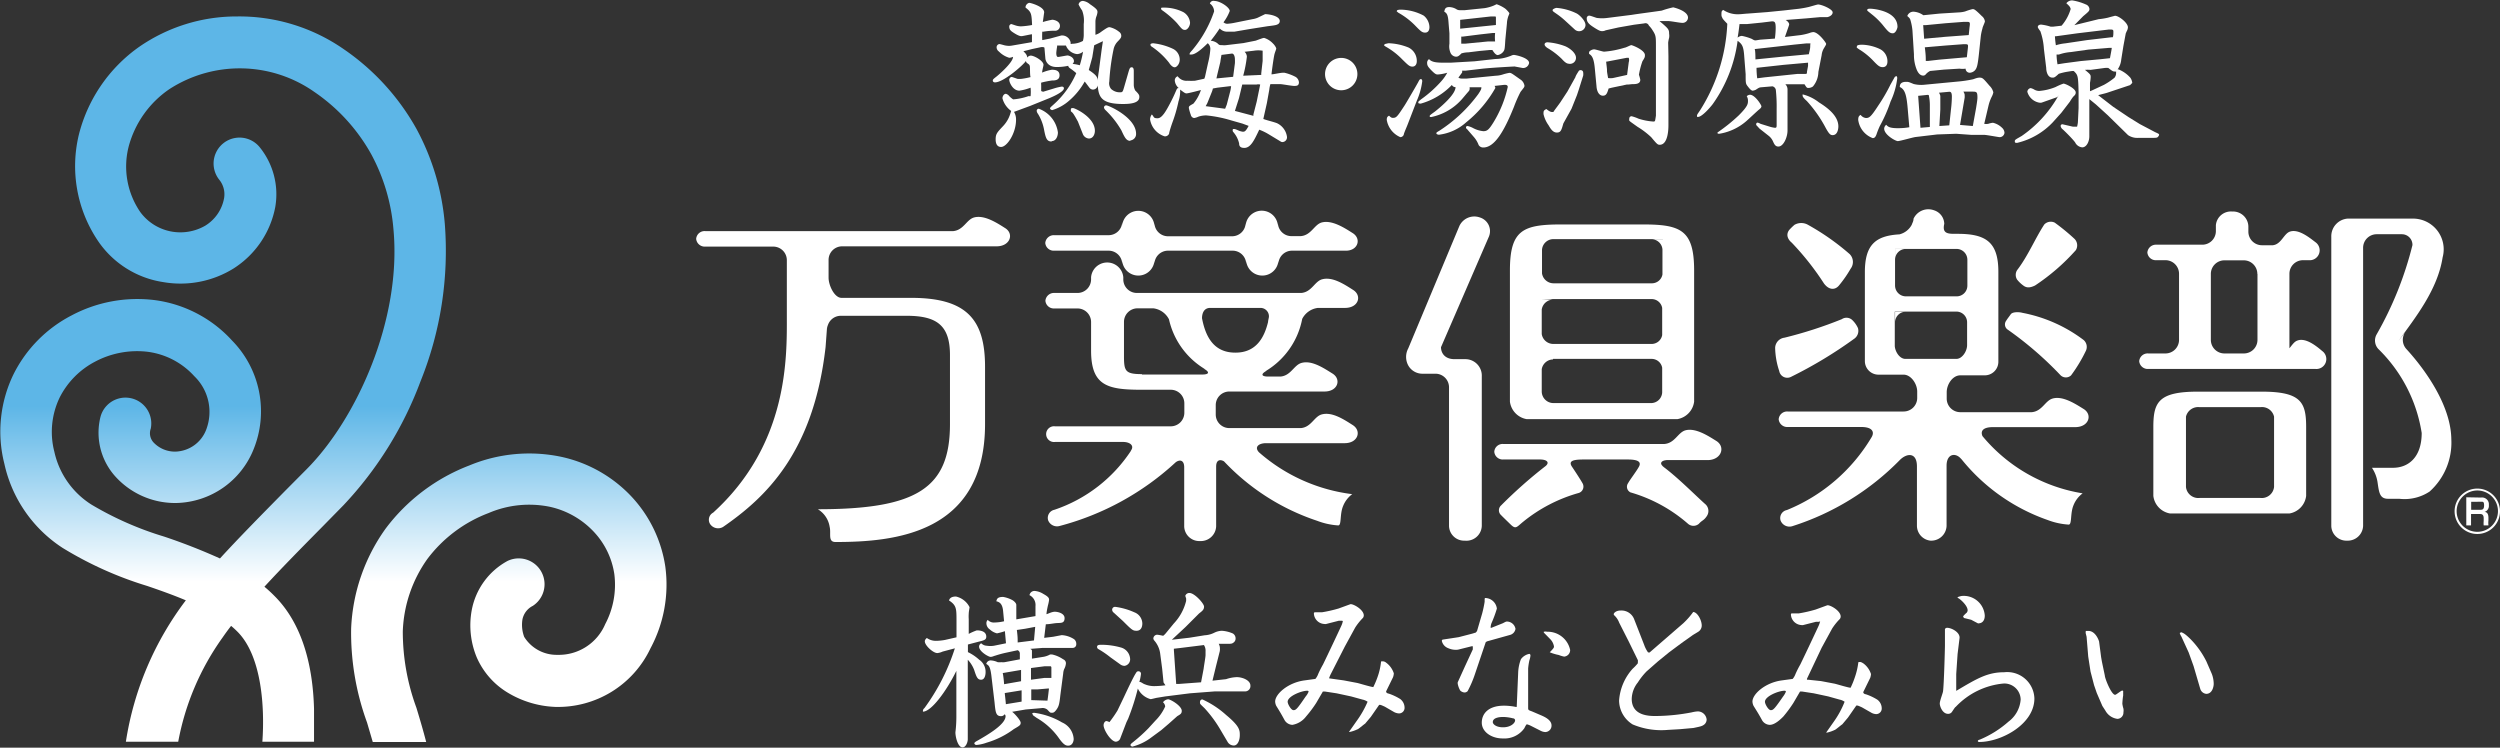
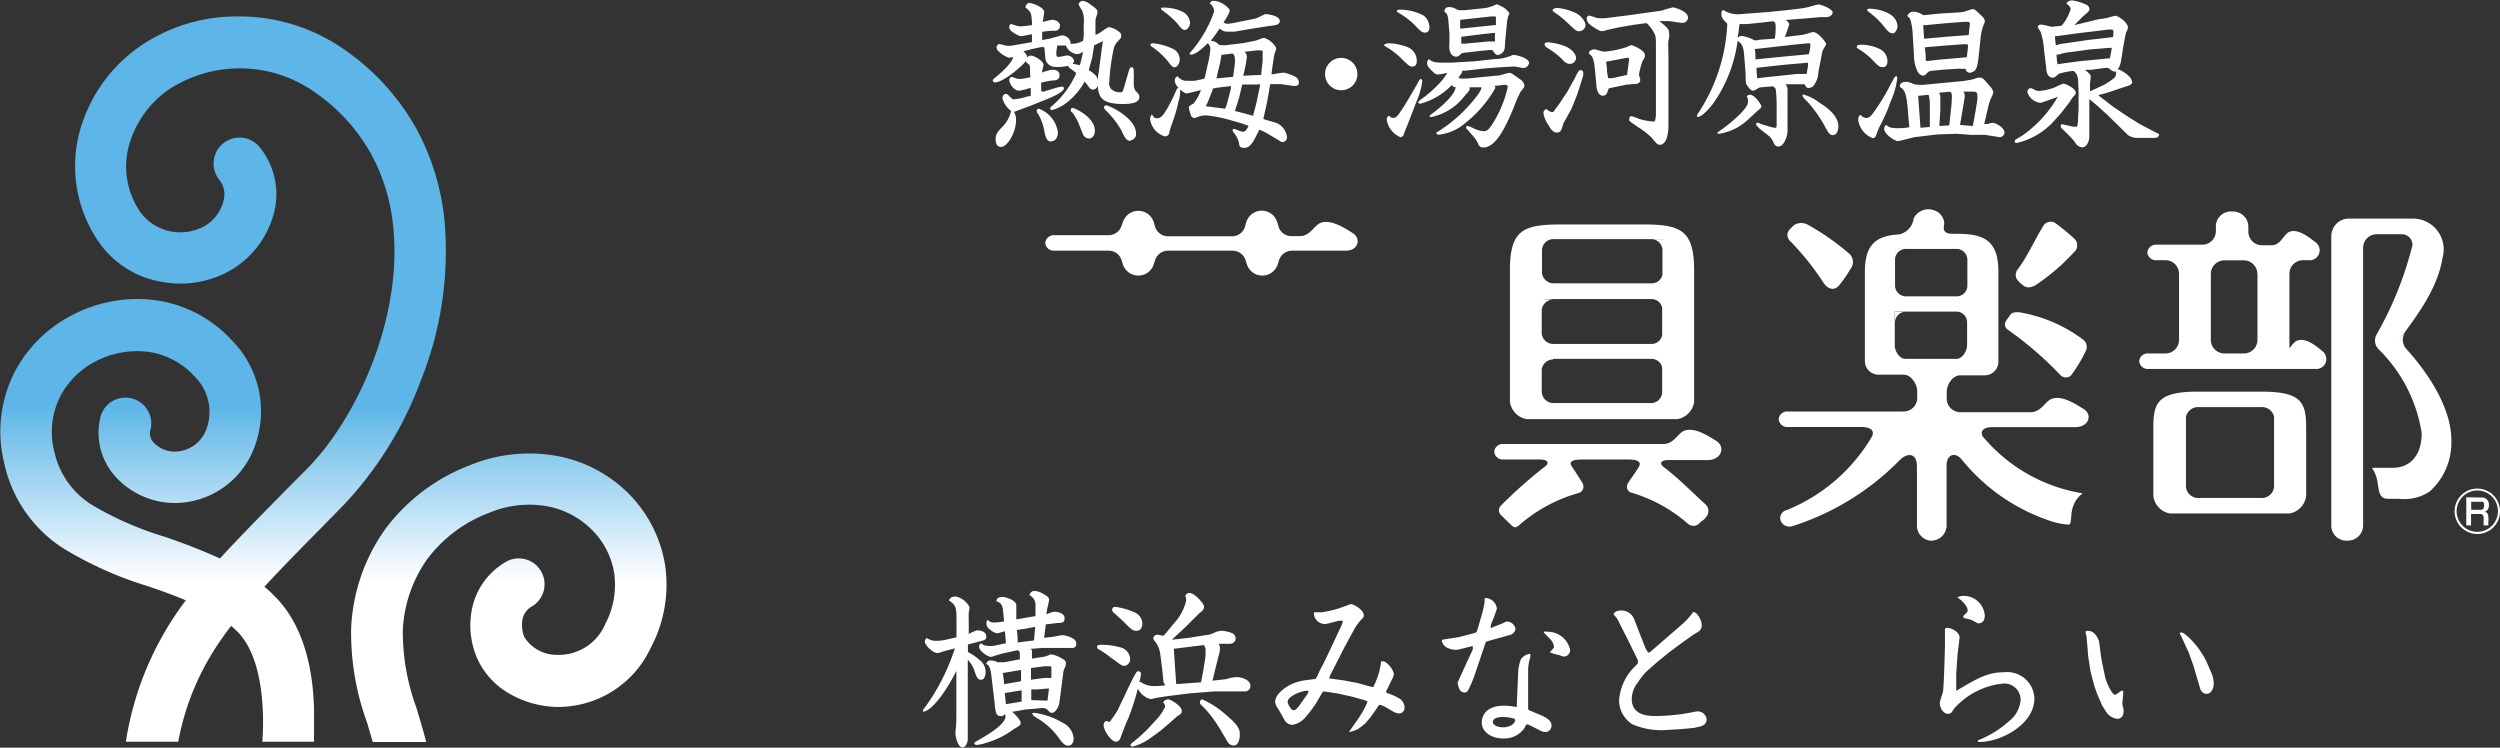
<svg xmlns="http://www.w3.org/2000/svg" xmlns:xlink="http://www.w3.org/1999/xlink" viewBox="0 0 183.9 55">
  <rect x="0" y="0" width="183.9" height="55" fill="#333333" stroke="none" />
  <defs>
    <style>.cls-1{fill:url(#linear-gradient);}.cls-2{fill:url(#linear-gradient-2);}.cls-3{fill:#fff;}</style>
    <linearGradient id="linear-gradient" x1="-4140.15" y1="-4199.24" x2="-4140.15" y2="-4225.62" gradientTransform="translate(2054.09 2100.45) scale(0.49)" gradientUnits="userSpaceOnUse">
      <stop offset="0" stop-color="#fff" />
      <stop offset="1" stop-color="#5db6e7" />
    </linearGradient>
    <linearGradient id="linear-gradient-2" x1="-4183.29" y1="-4199.24" x2="-4183.29" y2="-4225.62" xlink:href="#linear-gradient" />
  </defs>
  <title>eew3アセット 2</title>
  <g id="レイヤー_2" data-name="レイヤー 2">
    <g id="レイヤー_2-2" data-name="レイヤー 2">
      <path class="cls-1" d="M48.94,41.68a9.61,9.61,0,0,0-2.42-5.08,10,10,0,0,0-5.25-3,11.46,11.46,0,0,0-6.75.64,13.92,13.92,0,0,0-6.15,4.64,13.57,13.57,0,0,0-2.54,7.36A19.26,19.26,0,0,0,27,53.15l.42,1.43h3.93c-.23-.89-.48-1.73-.72-2.52a16.22,16.22,0,0,1-1-5.63,9.76,9.76,0,0,1,1.82-5.33,10.12,10.12,0,0,1,4.49-3.36,7.58,7.58,0,0,1,4.51-.46,6.28,6.28,0,0,1,3.27,1.88,5.77,5.77,0,0,1,1.47,3.07,6.19,6.19,0,0,1-.67,3.68A3.71,3.71,0,0,1,41,48.17a2.81,2.81,0,0,1-2.44-1.32,2.53,2.53,0,0,1-.13-1.28,1.43,1.43,0,0,1,.76-1h0a1.9,1.9,0,0,0-1.85-3.31,5.2,5.2,0,0,0-2.64,3.63,6.14,6.14,0,0,0,.37,3.47A5.68,5.68,0,0,0,37.43,51a7.31,7.31,0,0,0,3.42,1,7.52,7.52,0,0,0,7-4.31A9.91,9.91,0,0,0,48.94,41.68Z" />
      <path class="cls-2" d="M32.72,16.47a17.81,17.81,0,0,0-2.09-7,17.31,17.31,0,0,0-5.34-5.85,13.47,13.47,0,0,0-7.87-2.41,12.58,12.58,0,0,0-7.16,2.22A11.26,11.26,0,0,0,5.82,9.83a9.84,9.84,0,0,0,1.36,7.85A7.07,7.07,0,0,0,12,20.75a7.4,7.4,0,0,0,5.18-1,6.87,6.87,0,0,0,3.07-4.53,5.5,5.5,0,0,0-1.13-4.37,1.9,1.9,0,0,0-3,2.36,1.7,1.7,0,0,1,.36,1.39,3,3,0,0,1-1.38,2,3.66,3.66,0,0,1-4.78-1,5.92,5.92,0,0,1-.85-4.84,7.43,7.43,0,0,1,3-4.21,9.54,9.54,0,0,1,10.65.21,13.47,13.47,0,0,1,4.18,4.57,14,14,0,0,1,1.64,5.51c.63,6.68-2.73,14-6.38,17.67L21,36.08c-1.81,1.84-3.41,3.46-4.82,5a43.74,43.74,0,0,0-4.11-1.61,23.93,23.93,0,0,1-5.34-2.35A6.16,6.16,0,0,1,4,33.24a5.83,5.83,0,0,1,.39-4A6.06,6.06,0,0,1,7,26.6a6.6,6.6,0,0,1,3.8-.73,5.6,5.6,0,0,1,3.49,1.8,3.65,3.65,0,0,1,.88,3.93,2.5,2.5,0,0,1-2.25,1.62,2.16,2.16,0,0,1-1.64-.69,1,1,0,0,1-.19-1,1.9,1.9,0,0,0-3.71-.82,4.81,4.81,0,0,0,1,4.22A5.92,5.92,0,0,0,13,37a6.27,6.27,0,0,0,5.65-3.94,7.43,7.43,0,0,0-1.57-8,9.35,9.35,0,0,0-5.83-3,10.32,10.32,0,0,0-6,1.15A9.8,9.8,0,0,0,1,27.52a9.63,9.63,0,0,0-.68,6.59A9.9,9.9,0,0,0,4.6,40.3a26.81,26.81,0,0,0,6.22,2.8c1,.34,1.95.68,2.85,1.06a23,23,0,0,0-4.41,10.4v0h3.85a19.15,19.15,0,0,1,3.26-7.66c.2-.29.41-.58.63-.86.17.14.33.29.48.44,1.78,1.8,2,5.57,1.82,8.08h3.8c0-.71,0-1.54,0-2.42C23,48.45,22,45.64,20.19,43.84a9.46,9.46,0,0,0-.74-.68c1.25-1.36,2.67-2.8,4.26-4.41l1.56-1.59a27,27,0,0,0,5.66-9.1A25.66,25.66,0,0,0,32.72,16.47Z" />
      <path class="cls-3" d="M75.84,50v-.86l1-.13.43,0s.07,0,.07.11,0,.2,0,.27l0,.48-.53,0Zm-2.68,1.68c.07.72.1,1,.48,1a.3.3,0,0,0,.26-.14.18.18,0,0,1,.07.14c0,.61-1.31,1.37-2.08,1.81-.1.05-.22.13-.22.19a.16.16,0,0,0,.16.12,3,3,0,0,0,.75-.17,6.28,6.28,0,0,0,2-1c.45-.26.5-.3.5-.47s-.46-.69-.63-.8l1-.17,1.15-.1a.55.55,0,0,1,.44.11c.21.22.21.23.32.23s.19,0,.36-.24.21-.41.28-1.06l.21-1.6a1,1,0,0,1,.07-.31,1.06,1.06,0,0,0,.13-.43.31.31,0,0,0-.2-.29,2.32,2.32,0,0,0-.83-.36l-.13,0a1.56,1.56,0,0,1-.46.17l-.88.14c0-.08,0-.49,0-.58s-.1-.12-.12-.14l.92-.07,1,0h.8l.39,0h0a.26.26,0,0,0,.27-.28.43.43,0,0,0-.16-.36,1.86,1.86,0,0,0-.91-.3h0l-.63.12-.66.08.12-1c.3,0,.59-.08.87-.09s.51,0,.51-.36-.5-.47-.72-.47-.51.16-.61.18c0-.15.06-.43.1-.62a3.44,3.44,0,0,0,.09-.42c0-.12,0-.22-.42-.45a1.4,1.4,0,0,0-.64-.22.37.37,0,0,0-.38.31.81.81,0,0,1,.44.81c0,.27,0,.53,0,.73l-1.41.24c0-.26,0-.3,0-.6,0-.13,0-.33,0-.46s-.16-.28-.28-.35a2.17,2.17,0,0,0-.69-.24c-.42,0-.46.15-.5.32.25.06.45.19.5.73l.07.74a3.13,3.13,0,0,1-.69.09.6.6,0,0,1-.51-.19.32.32,0,0,0-.1.23.55.55,0,0,0,.25.47,1.19,1.19,0,0,0,.53.29,5.5,5.5,0,0,0,.58-.16l.08.89-.88.18a1.78,1.78,0,0,1-.54,0,.6.6,0,0,1-.4-.18.28.28,0,0,0-.16.24c0,.37.7.76.84.76s.25-.07.35-.09a7.78,7.78,0,0,1,.81-.22l.84-.18a.27.27,0,0,1,.16.27v.4l-1.12.21a.93.93,0,0,1-.23,0,1.28,1.28,0,0,1-.28,0,1.37,1.37,0,0,0-.52-.13.33.33,0,0,0-.32.26c.2.12.31.19.4,1.07Zm2.7-.18v-.79l0,0,.48,0,.81-.07a.23.23,0,0,1,0,.11s-.06.55-.1.79Zm-1-4.24c0-.35,0-.41-.06-.92l.61-.09.74-.14-.09,1Zm-1,3.07c0-.12-.06-.69-.1-.82l1.35-.23v.83Zm.13,1.47c0-.12-.07-.69-.08-.82l1.24-.2v.83Zm-3.75-4.11A15.29,15.29,0,0,1,68,52.09a.27.27,0,0,0-.11.19c0,.06,0,.07,0,.07.62,0,1.74-1.53,2.46-3v2l0,1.3a9.54,9.54,0,0,1-.07,1.22v0c0,.34.18,1.11.53,1.11.19,0,.36-.28.38-.58V48.53a2.29,2.29,0,0,1,.47.75c.17.53.25.72.51.72s.33-.33.33-.56a1.07,1.07,0,0,0-.47-.91,3.45,3.45,0,0,0-.83-.56v-.56L72,47.2c.41-.1.55-.14.55-.37,0-.46-.59-.46-.7-.46a4.26,4.26,0,0,0-.59.26l0-1.09a2.66,2.66,0,0,1,0-.39c0-.16.06-.42.06-.49a1.49,1.49,0,0,0-1-.78c-.39,0-.48.18-.51.29.55.36.55.6.55,1.5v1.21l-.83.19a3.75,3.75,0,0,1-.72.07,1.13,1.13,0,0,1-.63-.21c-.12.1-.15.17-.15.25,0,.3.61.86.92.86a1.22,1.22,0,0,0,.39-.11Zm5.72,4.81a.15.15,0,0,0,.06.14l.24.17a5.13,5.13,0,0,1,1.62,1.47c.39.56.56.57.7.57.31,0,.4-.32.4-.49a1.42,1.42,0,0,0-.86-1.22,5.42,5.42,0,0,0-2-.7A.33.33,0,0,0,75.9,52.48Z" />
      <path class="cls-3" d="M86.73,50.31l-.21,0-.17-2.5v-.09l.44-.05,1.77-.22a.73.73,0,0,1,.12.46l0,.28c0,.14-.12.81-.14,1l-.19,1Zm-1,.1a6.54,6.54,0,0,1-.78.06,1.77,1.77,0,0,1-.75-.14c-.05,0-.27-.16-.32-.16l-.07,0a3.45,3.45,0,0,0,.12-.6.18.18,0,0,0-.18-.19c-.06,0-.12,0-.19.13-.19.28-.67,1.31-.88,1.76l-.48,1a8.88,8.88,0,0,1-.59.85.72.72,0,0,0-.22-.08c-.1,0-.21.14-.21.31,0,.34.54,1.21.91,1.21a.38.38,0,0,0,.33-.28l.44-1.15.13-.27a17.43,17.43,0,0,0,.71-2.21,1.47,1.47,0,0,0,.94.78c.06,0,.39-.09.46-.1l.61-.1L87.53,51l1.82-.14,1.82,0,.41,0a.39.39,0,0,0,.4-.43c0-.39-.59-.62-1-.62a2.65,2.65,0,0,0-.79.15l-1,.11L89.45,49l.28-1.11a1.36,1.36,0,0,0,0-.3.76.76,0,0,0-.08-.23l.51,0c.4,0,.45,0,.56-.08a.36.36,0,0,0,.17-.32.42.42,0,0,0-.2-.36,2.4,2.4,0,0,0-.81-.2,1.34,1.34,0,0,0-.57.15,1.76,1.76,0,0,1-.69.18l-1.12.18-1.3.15,1-.93,1-1c.26-.2.37-.29.37-.51s-.7-1-1.07-1a.31.31,0,0,0-.31.21,1.89,1.89,0,0,0,.06.18,1.23,1.23,0,0,1,0,.2,3.71,3.71,0,0,1-.91,1.66l-.59.72a1.11,1.11,0,0,1-.19.18,3.88,3.88,0,0,0-.43-.08.29.29,0,0,0-.29.27s0,.08.08.17a1.83,1.83,0,0,1,.43,1l.14,1.07.1,1Zm-3.34-1.55a.54.54,0,0,0,.33.12.48.48,0,0,0,.41-.53.92.92,0,0,0-.61-.8A5.24,5.24,0,0,0,81,47.43c-.11,0-.3,0-.3.15a.19.19,0,0,0,.12.18,6.92,6.92,0,0,1,.86.59Zm.21-3.18c.65.65.73.72,1,.72.4,0,.43-.4.43-.54a.9.9,0,0,0-.59-.82,5,5,0,0,0-1.4-.4.21.21,0,0,0-.23.21.28.28,0,0,0,.12.22Zm4,7c.22-.13.33-.18.33-.39,0-.37-.83-.85-1-.85a.52.52,0,0,0-.38.22.45.45,0,0,1,.16.31A3.42,3.42,0,0,1,85,53l-.53.58a11.88,11.88,0,0,1-1.11,1c-.15.12-.2.16-.2.23s.11.11.14.11a3.89,3.89,0,0,0,1.4-.68l.72-.53.54-.46Zm3.7,1.89a.53.53,0,0,0,.46.27c.29,0,.44-.4.44-.76s0-.65-1-1.48a6.79,6.79,0,0,0-1.75-1.15c-.11,0-.18.08-.18.21s0,.11.34.44a9.1,9.1,0,0,1,1.17,1.59Z" />
      <path class="cls-3" d="M94.72,51.62c0-.4,1-.81,1.45-.81,0,0,.09,0,.09.07a1.25,1.25,0,0,1-.22.36c-.61.9-.71,1-.89,1S94.72,51.79,94.72,51.62Zm4.06-5.93a1.52,1.52,0,0,1-.12.36c-.2.44-1.08,2.3-1.34,2.83a7.43,7.43,0,0,0-.35.69,1.2,1.2,0,0,1-.21.37l-.8.11c-1.21.16-2.16,1-2.16,1.56a.82.82,0,0,0,.08.31c.32.52.35.57.63,1.08a.7.7,0,0,0,.56.32,1.61,1.61,0,0,0,1-.61,8.63,8.63,0,0,0,.75-1l.49-.84s.06,0,.16,0l.85.13,1.07.23,0,0,.83.23a1,1,0,0,1,.38.16A7.13,7.13,0,0,1,99.82,53l-.59.84v0l.07,0a2.55,2.55,0,0,0,.55-.19c.06,0,.42-.32.57-.42l.42-.5.61-.88s0,0,.07,0,.31.12.34.13l.69.4a.92.92,0,0,0,.34.1.41.41,0,0,0,.43-.43.8.8,0,0,0-.32-.63,4,4,0,0,0-.85-.4c-.07,0-.24-.08-.17-.2l.49-1a1,1,0,0,0,.06-.29,1.57,1.57,0,0,0-.56-.78.41.41,0,0,0-.38-.09,4.72,4.72,0,0,1-.25,1.12,6.22,6.22,0,0,1-.32.76c-.15,0-1-.26-1.17-.3l-1-.19-1-.14h-.07v-.07l.08-.19,1.06-2.08.77-1.41a4.31,4.31,0,0,1,.57-.71.32.32,0,0,0,.06-.18c0-.44-.83-.89-1-.82l-.85.31a10,10,0,0,1-1.23.28H96.8c-.12,0-.15,0-.15.1a.81.81,0,0,0,.77.76.35.35,0,0,0,.13,0l.94-.24.24,0Z" />
      <path class="cls-3" d="M110.56,53.5c-.52,0-.75-.24-.75-.38,0-.38.65-.38.78-.38a3.13,3.13,0,0,1,.7.1s.16,0,.16.16S111.17,53.5,110.56,53.5ZM111.5,52a4.4,4.4,0,0,0-.87-.09c-1.15,0-1.63.59-1.63,1.25s.69,1.16,1.54,1.16a1.8,1.8,0,0,0,1.59-.75c.05-.1.14-.29.19-.29a1.57,1.57,0,0,1,.27.1l.73.37a.81.81,0,0,0,.35.1.47.47,0,0,0,.46-.49c0-.41-.54-.64-.74-.73l-.7-.3c-.25-.09-.28-.1-.28-.25s0-.85,0-1l0-1,0-.9a4.62,4.62,0,0,1,.09-.6,1.39,1.39,0,0,0,.08-.36s0-.12-.09-.12a1,1,0,0,0-.61.39,3.08,3.08,0,0,0-.2.92L111.57,52Zm-2.94-5.47-.26.08-1,.26-1.18.18a.1.1,0,0,0-.06.09.74.74,0,0,0,.47.54,1.35,1.35,0,0,0,.72.11l1-.25h.09l0,.23L107.77,49l-.54,1.19a.65.65,0,0,0,0,.11,1.62,1.62,0,0,0,.18.49.49.49,0,0,0,.33.15.33.33,0,0,0,.22-.1,8.07,8.07,0,0,0,.55-1.29l.78-2.31.09-.06,1.68-.47a.55.55,0,0,0,.42-.45.65.65,0,0,0-.61-.54c-.07,0-.09,0-.31.12l-.85.34-.06,0a1.05,1.05,0,0,1,.06-.33,8.79,8.79,0,0,0,.4-1.08.88.88,0,0,0-.83-.78c-.07,0-.07,0-.07.28a8.58,8.58,0,0,1-.18.85l-.38,1.3Zm5,0,.48.49a1,1,0,0,1,.27.53c0,.08,0,.12-.31.43a3.23,3.23,0,0,0,.66.2,2.08,2.08,0,0,0,.4.12.48.48,0,0,0,.44-.49,1.69,1.69,0,0,0-1.69-1.34.62.62,0,0,0-.25,0Z" />
      <path class="cls-3" d="M121.34,48l2.49-2.16a5.59,5.59,0,0,0,.72-.82c.3,0,.63.59.63,1a.54.54,0,0,1-.27.46l-.38.23-.83.59-.94.7-.81.66-.83.73a5,5,0,0,0-.64.81,2,2,0,0,0-.45,1.21c0,1.26,1.31,1.26,1.77,1.26a14.46,14.46,0,0,0,2.65-.27,2.34,2.34,0,0,1,.45-.07.66.66,0,0,1,.64.59.48.48,0,0,1-.18.38c-.15.11-.21.13-.79.25l-1,.09-.87.05a5.44,5.44,0,0,1-2.6-.4,2.09,2.09,0,0,1-1-1.76,3.89,3.89,0,0,1,1-2.34,3.55,3.55,0,0,0,.38-.4s0-.08,0-.1a.42.42,0,0,0,0-.13l-.66-1.35-.71-1.4a1.44,1.44,0,0,0-.4-.58s0-.06,0-.08.12-.24.51-.24a1,1,0,0,1,1,.67l.73,1.87a2.17,2.17,0,0,0,.28.54Z" />
-       <path class="cls-3" d="M129.83,51.62c0-.4,1-.81,1.45-.81,0,0,.09,0,.09.07a1.47,1.47,0,0,1-.21.36c-.62.9-.72,1-.9,1S129.83,51.79,129.83,51.62Zm4.06-5.93a1.52,1.52,0,0,1-.12.36c-.2.44-1.08,2.3-1.34,2.83a7.43,7.43,0,0,0-.35.69,1.2,1.2,0,0,1-.21.37l-.8.11c-1.21.16-2.16,1-2.16,1.56a.82.82,0,0,0,.08.31c.32.52.36.57.64,1.08a.68.68,0,0,0,.55.32c.39,0,.82-.43,1-.61a9.39,9.39,0,0,0,.74-1l.49-.84s.07,0,.16,0l.85.13,1.07.23,0,0,.82.23a1,1,0,0,1,.38.16,6.66,6.66,0,0,1-.77,1.43l-.59.84v0l.07,0a2.55,2.55,0,0,0,.55-.19c.06,0,.42-.32.57-.42l.42-.5.61-.88s0,0,.07,0,.31.12.34.13l.7.4a.8.8,0,0,0,.34.1.41.41,0,0,0,.42-.43.8.8,0,0,0-.32-.63,4,4,0,0,0-.85-.4c-.07,0-.24-.08-.17-.2l.49-1a1,1,0,0,0,.06-.29,1.57,1.57,0,0,0-.56-.78c-.18-.11-.22-.12-.37-.09a5.18,5.18,0,0,1-.26,1.12,6.28,6.28,0,0,1-.31.76c-.16,0-1-.26-1.18-.3l-1-.19L133,50h-.08v-.07l.09-.19L134,47.65l.77-1.41a4.31,4.31,0,0,1,.57-.71.32.32,0,0,0,.06-.18c0-.44-.83-.89-1-.82l-.85.31a10.35,10.35,0,0,1-1.22.28h-.44c-.12,0-.15,0-.15.1a.82.82,0,0,0,.77.76.35.35,0,0,0,.13,0l.94-.24.24,0Z" />
      <path class="cls-3" d="M144,48.11l-.1,1.47v1.16l0,.08c1.53-.91,2.3-1.37,3.53-1.37a2,2,0,0,1,2.22,1.93c0,1.89-2.43,3.2-4.06,3.2,0,0-.1,0-.1-.07s.1-.09.16-.11a7.58,7.58,0,0,0,2.1-1.32,2.23,2.23,0,0,0,.89-1.62,1.2,1.2,0,0,0-1.26-1.18A5.53,5.53,0,0,0,143.86,52c-.05,0-.26.37-.32.42a.33.33,0,0,1-.24.09c-.41,0-.61-.55-.61-.76s.23-.77.24-.9c.07-.51.14-3.17.14-3.37,0-.39,0-.9,0-1s0-.17,0-.2.08-.1.15-.1c.36,0,1,.36.92.79ZM145,45.59l-.53-.13s-.07-.1-.06-.13a2.12,2.12,0,0,1,.26-.26.31.31,0,0,0,.07-.17c0-.35-.51-.79-.64-.87s-.1-.06-.1-.09.27-.1.3-.1A1.55,1.55,0,0,1,146,45.28c0,.49-.31.57-.43.57a.09.09,0,0,1-.08,0Z" />
      <path class="cls-3" d="M153.43,46.41h.19c.55,0,.79.76.79.79l.15,1.15.06.34.21,1c0,.2.48,1.42.76,1.42.08,0,.43-.31.52-.31s.07.06.07.1,0,.22,0,.26a5.2,5.2,0,0,0-.06.61,2.24,2.24,0,0,0,.08.36.84.84,0,0,1,0,.27.46.46,0,0,1-.44.48,1.18,1.18,0,0,1-.89-.61l-.22-.34-.41-.95-.2-.58-.26-1-.17-1.1-.12-1.46-.07-.28Zm9.27,3.16a2.07,2.07,0,0,1,.14.74c0,.19-.1.73-.55.73a.52.52,0,0,1-.44-.37L161.36,49,161,48l-.54-1.18a1,1,0,0,1-.12-.26s.07,0,.08-.06c.16.05.28.09.69.49a6.37,6.37,0,0,1,1.19,1.66Z" />
      <path class="cls-3" d="M78.9,4.7A.33.33,0,0,0,79,4.51c0-.32-.39-.43-.47-.43s-.62.11-.7.11-.13-.09-.13-.3a4.32,4.32,0,0,1,.06-.45V3.35h.47l.18,0a1,1,0,0,0,.82.63.74.74,0,0,0,.44-.18,8.16,8.16,0,0,1-.24,1A3.24,3.24,0,0,0,78.9,4.7Zm-2.31,2c0-.06,0-.38,0-.45a.72.72,0,0,1,0-.17,6.65,6.65,0,0,1,.8-.16c.18,0,.55,0,.55-.38s-.35-.41-.57-.41a3.22,3.22,0,0,0-.71.21c0-.16.1-.49.1-.57,0-.29-.68-.68-.94-.68a.34.34,0,0,0-.26.15c0-.19-.12-.32-.28-.47l.63-.16.7-.15c.07,0,.21,0,.22.06l.07.81s.07.6.83.6a4,4,0,0,0,.85-.09s0,.1.14.19.34.25.45.35A6.61,6.61,0,0,1,77.49,7.7c-.2.18-.25.22-.25.28s.12.12.16.12a3.33,3.33,0,0,0,1.24-.69A5.15,5.15,0,0,0,79.79,6c.06.06.31.41.38.49a.33.33,0,0,0,.23.1.36.36,0,0,0,.35-.31c.06.87.28,1.37,1.86,1.37.53,0,1.2-.06,1.2-.51,0-.12,0-.19-.3-.48a.91.91,0,0,1-.11-.42v-1c0-.09,0-.29-.15-.29s-.17.11-.3.56l-.26.9c-.1.34-.11.38-.3.38a.93.93,0,0,1-.66-.25A.65.65,0,0,1,81.6,6a15.75,15.75,0,0,1,.32-2.4,1.17,1.17,0,0,1,.32-.57c.22-.23.24-.29.24-.4a.35.35,0,0,0-.16-.29A1.68,1.68,0,0,0,81.63,2c-.1,0-.16,0-.71.4a1.19,1.19,0,0,1-.34.16l0-1a1.3,1.3,0,0,1,.06-.32,1.25,1.25,0,0,0,.09-.34c0-.13,0-.22-.55-.59a1,1,0,0,0-.5-.24.32.32,0,0,0-.34.26,3,3,0,0,0,.26.44,2.07,2.07,0,0,1,.12,1v.73a1.7,1.7,0,0,1-.06.51,1.68,1.68,0,0,1-.8.21.15.15,0,0,1-.11,0,.37.37,0,0,0,0-.12.64.64,0,0,0-.68-.49l-.84.23-.56.11a5,5,0,0,1,0-.62h.09a4.73,4.73,0,0,1,.9-.07.35.35,0,0,0,.31-.35c0-.41-.54-.46-.56-.46a7,7,0,0,0-.7.17l.1-.71c0-.43-1-.7-1.09-.7s-.3.14-.28.35c.43.33.44.44.48,1.28a6.23,6.23,0,0,1-.83.1,1.43,1.43,0,0,1-.39-.07l-.3-.1a.18.18,0,0,0-.16.18c0,.21.09.31.29.44.41.27.55.27.62.27s.64-.13.76-.14c0,.19,0,.48,0,.58l-1.45.25a1.25,1.25,0,0,1-.48,0c-.06,0-.39-.11-.47-.11a.24.24,0,0,0-.2.25.39.39,0,0,0,.17.3,1.77,1.77,0,0,0,.76.46.82.82,0,0,0,.28-.07c0,.44-1.18,1.43-1.23,1.46-.2.16-.26.2-.26.29s.09.13.16.13c.63,0,2.08-1.27,2.28-1.58a.21.21,0,0,0,.1.17c.14.1.15.11.18.2s0,.69.06.82a5.18,5.18,0,0,1-.67.13,1.54,1.54,0,0,1-.3,0c-.14-.05-.39-.14-.42-.14a.21.21,0,0,0-.18.21c0,.19.26.8.75.8a4,4,0,0,0,.82-.22,3.09,3.09,0,0,1,0,.62.37.37,0,0,1-.15,0,4.44,4.44,0,0,1-1.13.24A1.43,1.43,0,0,1,74.18,7a.61.61,0,0,0-.18-.1c-.17,0-.26.2-.26.33a1.67,1.67,0,0,0,.64.93s-.07.23-.08.26a2.29,2.29,0,0,1-.49.83c-.45.48-.57.59-.57,1s.17.56.4.56c.43,0,1.1-1,1.1-2a1.09,1.09,0,0,0-.15-.58l1.19-.44,1.41-.57c.29-.12,1.07-.47,1.07-.72,0-.1-.07-.13-.16-.13a4.07,4.07,0,0,0-.55.13l-.82.25Zm4.24-1.46a6,6,0,0,0-.08.7c0-.27-.13-.44-.66-.79,0,0,.25-.89.26-.95l.14-.87.64-.3-.09.6Zm-3.47,5.14c.33,0,.46-.37.46-.64A2.16,2.16,0,0,0,76.42,8a.15.15,0,0,0-.16.15.4.4,0,0,0,.09.22,3.39,3.39,0,0,1,.44,1.11C76.92,10.17,77,10.41,77.36,10.41Zm2.29-.53a.52.52,0,0,0,.45.34c.3,0,.44-.3.44-.57,0-1-1.48-1.67-1.6-1.67s-.17,0-.17.14,0,.08.12.2.39.64.4.65Zm3.5.48a.47.47,0,0,0,.42-.49c0-1.18-2-2.09-2.2-2.09a.16.16,0,0,0-.16.16s0,.07.09.17a6.73,6.73,0,0,1,1.19,1.51C82.75,10.16,82.87,10.36,83.15,10.36Z" />
      <path class="cls-3" d="M89.48,5.77l.07-.31.22-.91c0-.07.07-.43.08-.51l.77-.1c.15,0,.22.22.22.43a2.66,2.66,0,0,1,0,.28l-.13,1s0,0,0,0Zm-1.58.17a4.87,4.87,0,0,1-.54,0,.79.79,0,0,1-.73-.33.32.32,0,0,0-.21.34.83.83,0,0,0,.29.53c-.08,0-.11,0-.17.13-.17.39-.19.44-.39.84-.39.76-.68,1.25-1,1.25s-.24-.09-.42-.28a.6.6,0,0,0-.13.37,1.57,1.57,0,0,0,1.07,1.24A.33.33,0,0,0,86,9.83c0-.11.18-.64.22-.76a10.74,10.74,0,0,0,.47-1.61,2.34,2.34,0,0,0,.12-.87c.34.26.38.28.48.28s.93-.21,1.05-.25a3.05,3.05,0,0,1-.55,1c-.3.17-.34.19-.34.32a3.5,3.5,0,0,0,.15.52c0,.06.1.22.25.22a1.12,1.12,0,0,0,.31-.1,1.84,1.84,0,0,1,.58-.09,9.31,9.31,0,0,1,1.84.37l.81.23.46.17c-.21.39-.28.43-.43.43a1.31,1.31,0,0,1-.27-.07c-.27-.12-.31-.13-.37-.13l-.08,0a.21.21,0,0,0,0,.2,1.93,1.93,0,0,1,.45.86c0,.17.06.33.38.33.47,0,.73-.56,1.1-1.34a4.1,4.1,0,0,1,.7.34l.86.52a.23.23,0,0,0,.15.05.35.35,0,0,0,.33-.39,1.3,1.3,0,0,0-.74-1c-.29-.11-.75-.21-1-.31l.26-1.16.18-1a2.14,2.14,0,0,1,.08-.4l0,0h.74c.13,0,.82.13,1,.13s.36,0,.36-.27a.52.52,0,0,0-.24-.39,3.45,3.45,0,0,0-.83-.31h-.08c-.24,0-.66.11-.87.12.07-.62.18-1.35.23-1.52s.12-.32.12-.38-.12-.26-.23-.36A1.56,1.56,0,0,0,93,2.79c-.08,0-.09,0-.63.2l-.91.18-1.25.15a1.24,1.24,0,0,1-.31,0c-.19,0-.21,0-.34-.13A.88.88,0,0,0,89.06,3a11,11,0,0,0,.66-.91.74.74,0,0,0,.51.24l.57,0,1.11-.19,1.33-.21c.59-.07.66-.09.78-.16a.26.26,0,0,0,.12-.22c0-.38-.79-.51-1.08-.51,0,0-.37.18-.56.27a1.6,1.6,0,0,1-.37.1l-1.29.26a4,4,0,0,1-.57.08A.43.43,0,0,1,90,1.64a3.31,3.31,0,0,0,.46-.83c0-.26-.7-.74-1.13-.74A.27.27,0,0,0,89,.26a.73.73,0,0,1,.31.58,8.84,8.84,0,0,1-1.6,2.84c-.19.21-.21.24-.2.33h.14c.3,0,.82-.46,1.19-.83a.53.53,0,0,1,.19.47,5.72,5.72,0,0,1-.17,1l-.22,1-.05.14Zm3.55-.37a9.3,9.3,0,0,0,.27-1.4.52.52,0,0,0-.17-.36l.69-.08a2,2,0,0,1,.64,0c0,.09,0,.63,0,.75l-.1.89a.66.66,0,0,0,0,.14ZM90.24,7.7,90.12,8l-1.43-.19.12-.22.33-.82a1.6,1.6,0,0,0,.08-.26l.33-.06.92-.11h.09a2.7,2.7,0,0,1-.06.36Zm2.2-.21-.24.93,0,.1-1.36-.36.3-.94.24-1h.14l.9,0a.6.6,0,0,1,.28,0ZM84.63,3.24c0,.11,0,.14.15.23A5.55,5.55,0,0,1,86,4.62c.1.16.26.33.41.33s.37-.25.37-.55a.88.88,0,0,0-.48-.8,4.55,4.55,0,0,0-1.41-.41A.36.36,0,0,0,84.63,3.24ZM85.41.58c0,.1,0,.12.1.19a6.67,6.67,0,0,1,1.07.93c.35.43.41.5.59.5s.37-.28.37-.53A1,1,0,0,0,87.06.9,3.14,3.14,0,0,0,85.59.56.55.55,0,0,0,85.41.58Z" />
      <path class="cls-3" d="M99.85,5.45a1.19,1.19,0,1,1-1.19-1.19A1.19,1.19,0,0,1,99.85,5.45Z" />
      <path class="cls-3" d="M107.41,2.11V1.46l2.26-.25h.26c.1,0,.11,0,.11.13l0,.5-.89.09Zm-.79.34,0,.77a1.2,1.2,0,0,0,.07.64.47.47,0,0,0,.4.31c.1,0,.19,0,.41-.24a1.81,1.81,0,0,1,.51-.08l.81-.1.75-.07.21,0c.15.24.27.37.4.37a.68.68,0,0,0,.38-.22c.12-.15.13-.18.17-.89l.12-1.23a1.63,1.63,0,0,1,.07-.41c0-.05.11-.28.11-.32s-.23-.3-.34-.37a2.62,2.62,0,0,0-.6-.3l-.21.1a2.88,2.88,0,0,1-.68.19l-1.46.15-.38,0a.49.49,0,0,1-.19-.05,1.09,1.09,0,0,0-.56-.18c-.3,0-.33.15-.37.34.19.11.28.21.32.88Zm2.27.08.89-.1h.2a3.09,3.09,0,0,0,0,.62l-.52,0-1.65.16-.32,0V2.69l.13,0Zm-2.16,2.08-.61,0c-.64,0-.85-.1-1-.26a.32.32,0,0,0-.14.29c0,.2.1.3.25.47.31.32.4.37.53.37a3.21,3.21,0,0,0,.7-.13A3.24,3.24,0,0,1,106,6a8.67,8.67,0,0,1-1.47,1.31c-.18.15-.2.16-.2.22s0,.09.19.09a5.05,5.05,0,0,0,2.28-1.37.29.29,0,0,0,.27.16c0,.52-1,1.39-1.52,1.8-.38.27-.38.28-.38.33s0,.07.11.07a4.12,4.12,0,0,0,2.21-1.26c.07-.07.39-.46.47-.55s.14-.15.14-.21a.37.37,0,0,0,0-.17l.87,0c0,.1,0,.16-.22.49a10.77,10.77,0,0,1-2.86,2.7c-.2.12-.23.13-.23.2s.14.1.19.1a3.66,3.66,0,0,0,2-.91A8.79,8.79,0,0,0,110,6.47a.36.36,0,0,0-.06-.15l.72-.08c.1,0,.25,0,.25.16A8.49,8.49,0,0,1,109.86,9c-.33.53-.46.65-.74.65a2,2,0,0,1-.76-.23,1.53,1.53,0,0,0-.4-.15s-.12,0-.12.09,0,.08.06.12l.51.59a1.91,1.91,0,0,1,.36.6.39.39,0,0,0,.34.18c.81,0,1.51-1.13,2.26-3a9.74,9.74,0,0,1,.48-1.09c.25-.32.29-.35.29-.46a.67.67,0,0,0-.31-.46c-.64-.45-.66-.48-.81-.48a3.83,3.83,0,0,0-.51.13,1.8,1.8,0,0,1-.48.08l-2.14.21-.36,0a.43.43,0,0,1-.25-.07l.27-.37a.25.25,0,0,0,0-.14l.24,0,1.28-.15c.77-.08,2.31-.16,2.34-.16L112,5a.44.44,0,0,0,.48-.37c0-.38-1-.59-1.12-.59s-.23.08-.29.09a3.1,3.1,0,0,1-1.08.21l-1.53.17Zm-4.86-1.37s-.06.07-.06.1a1.21,1.21,0,0,0,.14.1,5.27,5.27,0,0,1,1.19.92c.43.42.54.54.76.54s.32-.19.32-.4a1.1,1.1,0,0,0-.6-1,4.24,4.24,0,0,0-1.49-.32Zm2.35,4.17a5.08,5.08,0,0,0,.4-1.43c0-.12-.05-.16-.1-.16s-.09,0-.2.23c-.28.5-.93,1.61-1,1.71-.56.86-.61.91-.87.91-.09,0-.16-.05-.27-.16-.08.05-.17.08-.17.31a1.68,1.68,0,0,0,1,1.27.28.28,0,0,0,.25-.18c0-.09.23-.6.27-.71ZM102.8.74a.18.18,0,0,0-.06.09,1.27,1.27,0,0,0,.13.11,5.41,5.41,0,0,1,1.2.91c.41.42.53.55.76.55s.32-.18.32-.41a1.13,1.13,0,0,0-.42-.84,3.71,3.71,0,0,0-1.67-.44A.93.93,0,0,0,102.8.74Z" />
      <path class="cls-3" d="M119.76,6.22h-.1l-1.09.23-.24.06c-.1.32-.16.53-.42.53s-.44-.27-.47-.68l-.12-1.27c-.07-.82-.22-1-.43-1.13,0-.14,0-.17.11-.24a.51.51,0,0,1,.26-.09c.12,0,.63.17.74.17a6.82,6.82,0,0,0,1.5-.29c.09,0,.43-.19.5-.19s1,.36,1,.73c0,.13,0,.18-.18.45a5.9,5.9,0,0,0-.26,1,2.68,2.68,0,0,1,.1.37c0,.32-.36.32-.61.32Zm-.07-.71.12-.93a.53.53,0,0,0,0-.33h-.14l-1.46.28-.06,0c0,.1.07.55.06.65s.07.47.08.56a1.27,1.27,0,0,0,.36,0ZM115.3,6.73l.59-1.06c0-.07.18-.35.22-.41a.16.16,0,0,1,.16-.1.18.18,0,0,1,.19.18.89.89,0,0,1,0,.22l-.33,1.05L116,7l-.4,1L115,9.08c-.14.5-.19.67-.48.67s-.46-.28-.61-.54a2.23,2.23,0,0,1-.37-.82c0-.22,0-.26.21-.37.2.16.31.22.43.22s.08,0,.17-.13l.42-.57Zm-.41-2.39a5.4,5.4,0,0,0-1.06-.81s-.21-.13-.21-.26.15-.16.21-.16a4.64,4.64,0,0,1,1.33.3c.41.19.77.53.77.84a.44.44,0,0,1-.52.44C115.28,4.68,115.16,4.64,114.89,4.34Zm.24-2.82a5.66,5.66,0,0,0-.67-.53c-.23-.16-.25-.17-.25-.25s.24-.16.28-.16A4.06,4.06,0,0,1,116,1c.22.13.63.53.63.85a.47.47,0,0,1-.78.33Zm7.6,2.6,0,5.09c0,.18,0,1.44-.64,1.44-.16,0-.21-.06-.63-.56a6,6,0,0,0-1-.76c-.52-.37-.57-.4-.61-.46a.27.27,0,0,1,0-.13.17.17,0,0,1,.17-.19,3.09,3.09,0,0,1,.51.18,4.49,4.49,0,0,0,1.08.21c.07,0,.12,0,.14-.08s.05-.29.06-.35l0-1.35,0-1.27,0-1.84,0-.63c0-.8,0-.82-.33-1.32a2.33,2.33,0,0,0-.19-.22.26.26,0,0,0-.33-.16l-.77.1-1.14.2-.94.21a.52.52,0,0,1-.24.06c-.12,0-.19,0-.57-.24s-.58-.4-.58-.7a.19.19,0,0,1,.19-.2c.09,0,.49.16.56.17a2.9,2.9,0,0,0,.76,0l1.82-.23c.35-.06,1.87-.26,2.19-.31a7.13,7.13,0,0,1,.84-.24s1.09.24,1.09.76a.4.4,0,0,1-.45.38c-.15,0-.82-.13-1-.13s-.41,0-.65,0c.14.12.26.21.47.41s.24.3.24.52a.93.93,0,0,1,0,.3,2.56,2.56,0,0,0-.07.36Z" />
      <path class="cls-3" d="M132,3.28l.9-.09c.19,0,.22,0,.26,0s0,0,0,.22-.09.48-.1.58l-1.84.17-2.09.21c0-.1,0-.7-.06-.76l1.61-.18ZM130,.89,128.55,1c-.09,0-.5.05-.71.05a1.91,1.91,0,0,1-1.08-.32c-.12.08-.13.11-.13.34a.42.42,0,0,0,.07.25c0,.07.3.36.36.43a12.94,12.94,0,0,1-2,6.36c-.21.31-.23.33-.23.41s0,.08.08.08c.27,0,.83-.62,1.07-.93A10.38,10.38,0,0,0,127.82,3c.33.25.44.39.49,1.2l.1,1.26c0,.61,0,.69.13.86s.27.35.39.35a.68.68,0,0,0,.23-.07c.2-.13.25-.17.4-.18l.82-.07a.33.33,0,0,1,.25.26A11.4,11.4,0,0,1,130.69,8V9.14c0,.21,0,.26-.13.26a2.29,2.29,0,0,1-.34-.07l-.71-.22a1,1,0,0,0-.21-.09c-.08,0-.11.05-.11.09a.17.17,0,0,0,0,.09l.24.26.66.52a1.07,1.07,0,0,1,.34.44c.1.22.18.36.39.36.37,0,.67-.68.67-1.18,0-.11,0-.71,0-.85V7.3c0-.07,0-.36,0-.4s0-.26,0-.33a.53.53,0,0,0-.16-.37l.37,0,.73,0c.12,0,.27,0,.31,0,.15.24.17.27.29.27a.59.59,0,0,0,.33-.11,1.71,1.71,0,0,0,.4-1.07L134,4.06a1.22,1.22,0,0,1,.18-.53c.13-.22.15-.24.15-.31s-.57-.86-.95-.86a1,1,0,0,0-.28.07,4.1,4.1,0,0,1-.64.15l-1.16.14.24-.69c.06-.18.07-.19.07-.25s-.07-.2-.26-.31l1.54-.12,1-.09c.07,0,.43,0,.51,0s.41-.11.41-.35S134,.33,133.74.33c-.08,0-.61.17-.72.19a7.36,7.36,0,0,1-.74.13l-1.07.12Zm-.2,4.8-.54.07a6.24,6.24,0,0,1-.05-.77l2-.22L133,4.61l0,.24-.08.43c0,.15,0,.16-.2.16l-.52,0Zm.54-4.12c.22,0,.28.06.28.51a6.43,6.43,0,0,1-.06.76l-1.09.08-.31.05c-.09,0-.12,0-.3-.11a3.73,3.73,0,0,0-.73-.22.52.52,0,0,0-.31.13c.08-.48.09-.6.14-1l.56,0,1.09-.11Zm-4,8.18c0,.07,0,.09.13.09a4,4,0,0,0,2-.94c.14-.12.8-.74.9-.82s.2-.16.2-.26-.48-.85-.84-.85a.36.36,0,0,0-.24.11.59.59,0,0,1,.09.33c0,.22,0,.4-.68,1.08A12.52,12.52,0,0,1,126.33,9.75Zm6.26-2.81s0,.08,0,.1,0,.12.31.39a9.48,9.48,0,0,1,1.4,2c.25.45.35.51.5.51.42,0,.42-.61.42-.64,0-.79-.82-1.39-1.43-1.77A3.14,3.14,0,0,0,132.59,6.94Z" />
      <path class="cls-3" d="M142.73,8.06c0-.14,0-.82,0-1a.67.67,0,0,0-.1-.24l.76-.07c.13,0,.19.08.19.38a8.94,8.94,0,0,1-.07.95l-.12,1.14-.73.05ZM145,9.92l.95,0c.17,0,1.08.17,1.14.17a.36.36,0,0,0,.36-.32.52.52,0,0,0-.18-.37,1.41,1.41,0,0,0-.67-.37,1.59,1.59,0,0,0-.35.08,1,1,0,0,1-.29,0l.31-1.32a3.06,3.06,0,0,1,.25-.69,1.12,1.12,0,0,0,.11-.31,1,1,0,0,0-.28-.48c-.46-.54-.51-.6-.73-.6s-.43.12-.52.13a9,9,0,0,1-1.09.16l-2.52.24a2.32,2.32,0,0,1-.72-.06c-.36-.15-.39-.16-.55-.16-.46,0-.47.26-.47.38.41.19.51.65.6,1.82l.1,1.14a4.85,4.85,0,0,1-.84.07c-.63,0-.74-.12-.86-.25a.38.38,0,0,0-.15.28c0,.46.84.92,1,.92s1.08-.27,1.3-.3l1.6-.19,1.4-.05Zm-3.73-.52-.17-2.35.68-.07c.09,0,.11,0,.12.12a3.36,3.36,0,0,1,.06.6l0,1.64Zm2.91-.21.34-2a1.18,1.18,0,0,0,0-.19c0-.06,0-.09-.09-.26l.61,0c.36,0,.42,0,.42.45,0,.17-.09.69-.1.76l-.24,1.32ZM143,5.12l1.14-.07a1.54,1.54,0,0,0,.45,0,.3.3,0,0,0,.32.3.57.57,0,0,0,.36-.17c.16-.17.21-.42.29-1.12l.15-1.42a3.7,3.7,0,0,1,.12-.55c0-.09.18-.44.18-.52a.6.6,0,0,0-.23-.39c-.51-.51-.57-.51-.68-.51a4.3,4.3,0,0,0-.54.17,2,2,0,0,1-.43.07L142.67,1l-1.19.12a1.38,1.38,0,0,0-.72-.26.47.47,0,0,0-.46.32c.14.12.2.18.23.29a4,4,0,0,1,.15.78L140.79,4A2.89,2.89,0,0,0,141,5.14c.11.25.26.42.47.42a.23.23,0,0,0,.18-.08,1,1,0,0,1,.33-.26Zm.07-2.41-1.53.14-.07-1,.18,0,1.46-.14,1.31-.1.33,0h0c.18,0,.17.11.13.39l-.06.58Zm-.44,1.68-.78.09h-.19c0-.28,0-.44-.07-1l1.51-.13,1.34-.1c.34,0,.34,0,.32.26l-.08.7Zm-3.14,1.2-.11.07-.32.57a12.71,12.71,0,0,1-.89,1.53c-.54.83-.66.92-.91.92a.54.54,0,0,1-.39-.23c-.1.06-.18.11-.18.37a1.66,1.66,0,0,0,1.07,1.34c.16,0,.22-.14.27-.26a5.87,5.87,0,0,1,.25-.63,11,11,0,0,0,.79-1.8,5.54,5.54,0,0,0,.49-1.7C139.56,5.66,139.55,5.65,139.49,5.59ZM137.4.82l.26.21a5.38,5.38,0,0,1,.82.79c.37.46.51.63.75.63s.35-.41.35-.47c0-1.23-1.9-1.34-2-1.34s-.23,0-.23.11A.14.14,0,0,0,137.4.82Zm-.83,2.67a1.82,1.82,0,0,0,.27.19,5.07,5.07,0,0,1,.88.71c.4.42.53.55.77.55s.35-.17.35-.42a1,1,0,0,0-.55-.91A3.3,3.3,0,0,0,137,3.29c-.14,0-.41,0-.41.13S136.56,3.49,136.57,3.49Z" />
      <path class="cls-3" d="M154.82,5a1.27,1.27,0,0,1,.27,0c.3.24.36.26.45.26a.53.53,0,0,0,.17,0c-.05,0-.05,0-.05.14a.54.54,0,0,1-.12.32,5.19,5.19,0,0,1-.77.52l-.88.41-.15.06c0-.09,0-.55,0-.62a2.8,2.8,0,0,0,.05-.41c0-.17,0-.2-.42-.54a2.59,2.59,0,0,1,.41,0Zm-2.23-3.15.65-.66c.41-.34.46-.39.46-.53a.39.39,0,0,0-.26-.33,4,4,0,0,0-1-.3.54.54,0,0,0-.44.21c.26.23.28.29.32.42a3.3,3.3,0,0,1-.67,1.23l-.61.07-.2,0a3.61,3.61,0,0,0-.69-.15c-.23,0-.25.14-.25.17s0,.07.19.32a4.76,4.76,0,0,1,.26,1.3L150.52,5c0,.21.08.71.46.71.12,0,.16,0,.46-.28a4.32,4.32,0,0,1,.68-.16c.38-.06.42-.07.47,0,.27.26.28.38.31,1.48v1.2L152.85,9a2.29,2.29,0,0,1-.06.32h-.3l-.78-.18a.13.13,0,0,0-.13.13.39.39,0,0,0,.16.25c.34.31.91.91.93,1a.65.65,0,0,0,.5.32c.32,0,.53-.44.52-.84V7.29l.48.39.88.8,1.49,1.46a1.21,1.21,0,0,0,.78.2h1c.34,0,.38,0,.47-.14s0-.16-.26-.28l-1.12-.59-.84-.52-1.13-.76L154.34,7c.37-.1.56-.14.67-.18l1.68-.56.16-.16a.82.82,0,0,0-.14-.38,2.31,2.31,0,0,0-.86-.61.11.11,0,0,0-.08,0,1.49,1.49,0,0,0,.27-.74l.16-1,.17-.91.07-.16a.62.62,0,0,0,.09-.29c0-.33-.67-.85-.95-.85,0,0-.35.09-.52.14a5.07,5.07,0,0,1-.68.11Zm.48,2.64-1.21.16-.51.08a5,5,0,0,1-.07-.72c.1,0,.14,0,.18,0a3.42,3.42,0,0,1,.87-.18l1.28-.18,1.54-.13h.19c0,.1-.11.63-.13.76l-.64.07Zm.45-1.54-1.61.24a3.26,3.26,0,0,0-.68.14,6.61,6.61,0,0,1-.07-.66l.06,0,1.59-.22,2.33-.28c.25,0,.32,0,.32.15s0,.36-.05.42l-.09,0ZM151.44,7A8.9,8.9,0,0,1,148.72,10c-.45.26-.51.28-.51.38s0,.13.17.13A5.27,5.27,0,0,0,151,9l.63-.7.63-.82a2.9,2.9,0,0,1,.25-.37c.17-.15.18-.22.18-.31,0-.29-.76-.65-.9-.65a4.23,4.23,0,0,0-.58.25,4,4,0,0,1-1.21.29.73.73,0,0,1-.36-.1.91.91,0,0,0-.27-.11.3.3,0,0,0-.24.27,1.12,1.12,0,0,0,.87.8.57.57,0,0,0,.18,0l1.16-.41Z" />
-       <path class="cls-3" d="M73.94,16.78c-.57-.36-1.53-1-2.3-.78-.54.16-.76.92-1.51,1H51.88a.62.62,0,0,0-.67.57.63.63,0,0,0,.67.57h5a1,1,0,0,1,1,1v4.13c0,2.95.15,9.38-5.42,14.44a.59.59,0,0,0-.21.86.71.71,0,0,0,.94.19c3.08-2.13,6.65-5.42,7.54-13.23l.12-1.63v.33a1,1,0,0,1,1-1h4.85c2.23,0,3.18.72,3.18,2.89v5.08c0,4.7-2.42,6.26-9.72,6.26a1.83,1.83,0,0,1,.87,1.3c.12.48-.15,1.11.43,1.11,4.3,0,11-.59,11-8.67,0-.72,0-3.68,0-4.22,0-3.5-1.37-5.07-5.44-5.07-.87,0-3.49,0-5.12,0-.52,0-.95-.92-.95-1.48V19.12a1,1,0,0,1,1-1H73.34C74.32,18.1,74.6,17.19,73.94,16.78Z" />
      <path class="cls-3" d="M126.26,32.44c-.57-.35-1.53-1-2.3-.78-.54.17-.76.94-1.53,1H110.58a.61.61,0,0,0-.66.57.62.62,0,0,0,.66.57h2.7c.51,0,.72.21.43.47a34.19,34.19,0,0,0-3.29,2.91.48.48,0,0,0-.06.65c.14.15.38.38.76.75s.44.2.9-.18a11.33,11.33,0,0,1,4.12-2.14.49.49,0,0,0,.26-.73c-.11-.2-.47-.76-.76-1.19s.06-.54.85-.54h3.25c.76,0,1,.18.83.51s-.69,1-.8,1.22a.46.46,0,0,0,.17.69,11.1,11.1,0,0,1,4.23,2.31.61.61,0,0,0,.8,0c.25-.28.35-.22.58-.56a.67.67,0,0,0-.07-.85c-.77-.68-2.13-2.07-3.23-2.86l.19.12c-.44-.27-.26-.54.28-.54h3C126.65,33.77,126.92,32.86,126.26,32.44Z" />
      <path class="cls-3" d="M112.29,30.83H123.4a1.5,1.5,0,0,0,1.22-1.28V19.9c0-3-1-3.39-3.8-3.39h-5.95c-2.85,0-3.8.41-3.8,3.39v9.65A1.5,1.5,0,0,0,112.29,30.83ZM113.41,22h8.11a.79.79,0,0,1,.75.65v2a.79.79,0,0,1-.75.65h-7.28a.86.86,0,0,1-.83-.73v-1.8a.86.86,0,0,1,.83-.73Zm.83,4.4h7.28a.79.79,0,0,1,.75.65v1.75a.82.82,0,0,1-.79.85h-7.21a.86.86,0,0,1-.86-.85V27.16A.86.86,0,0,1,114.24,26.44Zm8.07-8.8h-.79a.81.81,0,0,1,.77.75c0,.46,0,1.1,0,1.84h0a.79.79,0,0,1-.75.65h-7.28a.86.86,0,0,1-.83-.73c0-.58,0-1.23,0-1.73a.84.84,0,0,1,.84-.79h8.07Z" />
-       <path class="cls-3" d="M108.87,16a1.21,1.21,0,0,0-1.52.63l-3.76,9a1.32,1.32,0,0,0,0,1.25,1.19,1.19,0,0,0,1,.61h1a1,1,0,0,1,1,1V38.69h0a1.11,1.11,0,0,0,1.16,1.08A1.13,1.13,0,0,0,109,38.69v-11a1.21,1.21,0,0,0-1.17-1.27H107c-.74,0-1-.47-1-.88l3.5-8.08A1.05,1.05,0,0,0,108.87,16Z" />
      <path class="cls-3" d="M99.51,17.15c-.57-.36-1.53-1-2.3-.78-.54.16-.76.94-1.53,1H95a1,1,0,0,1-1-1v.53h0v-.32a1.19,1.19,0,0,0-2.37,0v-.2a1,1,0,0,1-1,1H85.92a1,1,0,0,1-1-1v.53h0v-.32a1.19,1.19,0,0,0-2.37,0V16.3a1,1,0,0,1-1,1h-4a.63.63,0,0,0-.66.57.62.62,0,0,0,.66.57h4a1,1,0,0,1,1,1v-.25a1.19,1.19,0,0,0,2.37,0v-.48h0v.73a1,1,0,0,1,1-1h4.75a1,1,0,0,1,1,1v-.25a1.19,1.19,0,0,0,2.37,0h0v.25a1,1,0,0,1,1-1h3.92C99.89,18.47,100.17,17.57,99.51,17.15Z" />
-       <path class="cls-3" d="M95.79,23.46a1.5,1.5,0,0,1,1.15-.81h2c1,0,1.26-.9.6-1.32s-1.53-1-2.3-.78c-.54.16-.76.94-1.52,1H83.63a1,1,0,0,1-1-1v-.16a1.19,1.19,0,0,0-2.37,0v.16a1,1,0,0,1-1,1h-1.7a.63.63,0,0,0-.66.57.62.62,0,0,0,.66.57h1.7a1,1,0,0,1,1,1v2.1c0,2.6,1.22,2.88,3.73,2.88h2.13a1,1,0,0,1,1,1v.69a1,1,0,0,1-1,1H77.61a.58.58,0,1,0,0,1.15h5c.54,0,.87.3.55.67l.06-.06a10.9,10.9,0,0,1-5.66,4.38.61.61,0,0,0-.46.77.7.7,0,0,0,.85.42A20.11,20.11,0,0,0,86.49,34c.34-.24.62-.11.62.37v-1h0v5.35a1.11,1.11,0,0,0,1.16,1.08,1.13,1.13,0,0,0,1.19-1.08v-5.4h0v1c0-.5.3-.55.58-.38a16.59,16.59,0,0,0,6.85,4.37,5.26,5.26,0,0,0,1.55.34c.26,0,.1-.82.36-1.43a2,2,0,0,1,.67-.87,12.78,12.78,0,0,1-6.86-3.08c-.37-.4,0-.67.52-.67h5.78c1,0,1.26-.91.6-1.33s-1.53-1-2.3-.78c-.54.16-.76.93-1.51,1H90.43a1,1,0,0,1-1-1v-.69a1,1,0,0,1,1-1h7c1,0,1.25-.91.59-1.32s-1.53-1-2.29-.78c-.55.16-.77.93-1.53,1h-.91c-.54,0-.55-.2-.09-.44l-.12.05A5.72,5.72,0,0,0,95.79,23.46ZM84,27.52c-1.22,0-1.32-.22-1.32-1.32V23.68a1,1,0,0,1,1-1h1.16a1.5,1.5,0,0,1,1.15.81,5.72,5.72,0,0,0,2.66,3.67l-.12-.05c.46.24.45.44-.09.44H84Zm6.87-1.58c-1.62,0-2.2-1.22-2.45-2.53,0-.39.16-.76.6-.76H92.7a.62.62,0,0,1,.64.68l-.06.3s0,0,0,.05v0C93,24.84,92.4,25.94,90.88,25.94Z" />
      <path class="cls-3" d="M147.65,24.22a25.72,25.72,0,0,1,3.93,3.39.56.56,0,0,0,.77,0,11.12,11.12,0,0,0,1.09-1.81.67.67,0,0,0-.17-.79,10.81,10.81,0,0,0-4.51-2c-.2-.06-.71-.09-.85.11s-.2.26-.36.51A.46.46,0,0,0,147.65,24.22Z" />
      <path class="cls-3" d="M131.8,17.85a20.11,20.11,0,0,1,2.37,3c.37.5.83.51,1.13.12a8.71,8.71,0,0,0,.83-1.2.82.82,0,0,0-.07-1.08A17.82,17.82,0,0,0,133,16.54a1,1,0,0,0-1,0,4.57,4.57,0,0,0-.38.37C131.34,17.27,131.53,17.63,131.8,17.85Z" />
-       <path class="cls-3" d="M131.73,27.73a32.06,32.06,0,0,0,4.65-2.8.71.71,0,0,0,.29-.8,1.88,1.88,0,0,0-.38-.55.62.62,0,0,0-.81-.1,30.89,30.89,0,0,1-4.21,1.36.78.78,0,0,0-.69.74,5.68,5.68,0,0,0,.3,1.71A.6.6,0,0,0,131.73,27.73Z" />
      <path class="cls-3" d="M148.83,21c.22.17.46.2.87,0a15.36,15.36,0,0,0,3-2.6.68.68,0,0,0-.09-.82,15.26,15.26,0,0,0-1.46-1.2.66.66,0,0,0-.77.13c-.66,1-1.2,2.32-2,3.36a.65.65,0,0,0,0,.7A2.38,2.38,0,0,0,148.83,21Z" />
      <path class="cls-3" d="M140.2,18.31h-.8v.81A.8.8,0,0,1,140.2,18.31Z" />
      <path class="cls-3" d="M140.19,22.93h-.79v.81A.79.79,0,0,1,140.19,22.93Z" />
      <path class="cls-3" d="M153.28,30.09c-.57-.35-1.53-1-2.3-.77-.54.16-.76.93-1.52,1H144.2a1,1,0,0,1-1-1v-.47c0-.57.43-1.24,1-1.24H146a1,1,0,0,0,1-1V20c0-2.19-.91-2.8-3-2.8h-.27c-.53,0-.86-.09-.71-.73l0,0a1.07,1.07,0,0,0-.75-1,1.2,1.2,0,0,0-1.51.62c0,.19-.1.33-.13.44a1.41,1.41,0,0,1-.91.71c-1.77.1-2.54.78-2.54,2.78v6.54a1,1,0,0,0,1,1h1.85c.54,0,1,.67,1,1.24v.47a1,1,0,0,1-1,1h-8.53a.62.62,0,0,0-.66.57.63.63,0,0,0,.66.57h5.42c.83,0,1,.38.73.79a12.88,12.88,0,0,1-6.21,5.32.6.6,0,0,0-.46.77.7.7,0,0,0,.85.42,19.21,19.21,0,0,0,7.91-4.86h0c.52-.53,1.27-.6,1.27.46V32.22h0v6.47A1.11,1.11,0,0,0,142,39.77a1.13,1.13,0,0,0,1.19-1.08V32.17h0v2.09c0-.92.71-1,1.11-.45l-.06-.09a14.09,14.09,0,0,0,6.38,4.53,5.26,5.26,0,0,0,1.55.34c.26,0,.1-.82.36-1.43a2,2,0,0,1,.67-.87,12.07,12.07,0,0,1-7.37-4.21c-.17-.4.08-.66.76-.66h6.06C153.66,31.42,153.94,30.51,153.28,30.09Zm-9.37-3.69h-3.75c-.41,0-.74-.5-.78-.93l0-2.55h4.53a.79.79,0,0,1,.79.77l0,2.7v-1C144.7,25.83,144.34,26.4,143.91,26.4Zm.81-8.09h-.79a.8.8,0,0,1,.79.81V21a.79.79,0,0,1-.79.8h-3.74a.8.8,0,0,1-.79-.79V18.31Z" />
      <path class="cls-3" d="M177,25.66a1,1,0,0,1,0-1.32l-.57.74c1.23-1.7,2.88-3.76,3.25-6.15a2.26,2.26,0,0,0-2.19-2.85H172.7a1.3,1.3,0,0,0-1.21,1.33V38.69a1.11,1.11,0,0,0,1.16,1.08,1.13,1.13,0,0,0,1.18-1.08V18.23a1,1,0,0,1,1-1h1.85a.78.78,0,0,1,.78.8,25.64,25.64,0,0,1-2.63,6.56.91.91,0,0,0,.17,1.13,11,11,0,0,1,3.14,6.13c0,1.81-1,2.56-2.11,2.56h-1.55a2.61,2.61,0,0,1,.41,1.05c.11.73.14,1.23.77,1.23h.83a3.34,3.34,0,0,0,2.23-.53,4.83,4.83,0,0,0,1.6-3.83C180.3,29.81,178.36,27.14,177,25.66Z" />
      <path class="cls-3" d="M166.37,28.81h-4.7c-2.88,0-3.27.77-3.27,2.59v5.08a1.49,1.49,0,0,0,1.22,1.29h8.8a1.49,1.49,0,0,0,1.22-1.29V31.4C169.64,29.58,169.25,28.81,166.37,28.81ZM160.8,31.1c0-.18,0-.32,0-.45a.92.92,0,0,1,1-.7h4.48a.91.91,0,0,1,1,.7c0,.13,0,.27,0,.45v4.72a.91.91,0,0,1-1,.81h-4.48a.91.91,0,0,1-1-.81Z" />
      <path class="cls-3" d="M169,25.05c-.24.08-.4.34-.59.57V20.14a1,1,0,0,1,1-1h.43a.73.73,0,0,0,.49-1.32c-.47-.36-1.26-1-1.89-.78-.45.16-.63.93-1.25,1h-.8a1,1,0,0,1-1-1v-.4a1.13,1.13,0,0,0-1.19-1.08A1.11,1.11,0,0,0,163,16.56V17a1,1,0,0,1-1,1h-3.38a.63.63,0,0,0-.66.57.62.62,0,0,0,.66.57h.67a1,1,0,0,1,1,1V25a1,1,0,0,1-1,1h-1.26a.62.62,0,0,0-.67.57.63.63,0,0,0,.67.57h12.3a.73.73,0,0,0,.49-1.32C170.41,25.47,169.62,24.82,169,25.05Zm-2.94-4.9V25a1,1,0,0,1-1,1h-1.43a1,1,0,0,1-1-1V20.15a1,1,0,0,1,1-1h1.43A1,1,0,0,1,166.05,20.15Z" />
      <path class="cls-3" d="M183.9,37.6a1.67,1.67,0,1,1-1.67-1.66A1.67,1.67,0,0,1,183.9,37.6Zm-3.19,0a1.52,1.52,0,1,0,1.52-1.52A1.53,1.53,0,0,0,180.71,37.6Zm1.8-1a.5.5,0,0,1,.57.55.47.47,0,0,1-.32.51c.23,0,.29.22.29.43v.19a1.61,1.61,0,0,0,0,.37h-.35a1.59,1.59,0,0,1,0-.32v-.2c0-.32-.17-.32-.31-.32h-.62v.84h-.35V36.58Zm-.73.31v.59h.65c.15,0,.3,0,.3-.32s-.1-.27-.3-.27Z" />
    </g>
  </g>
</svg>